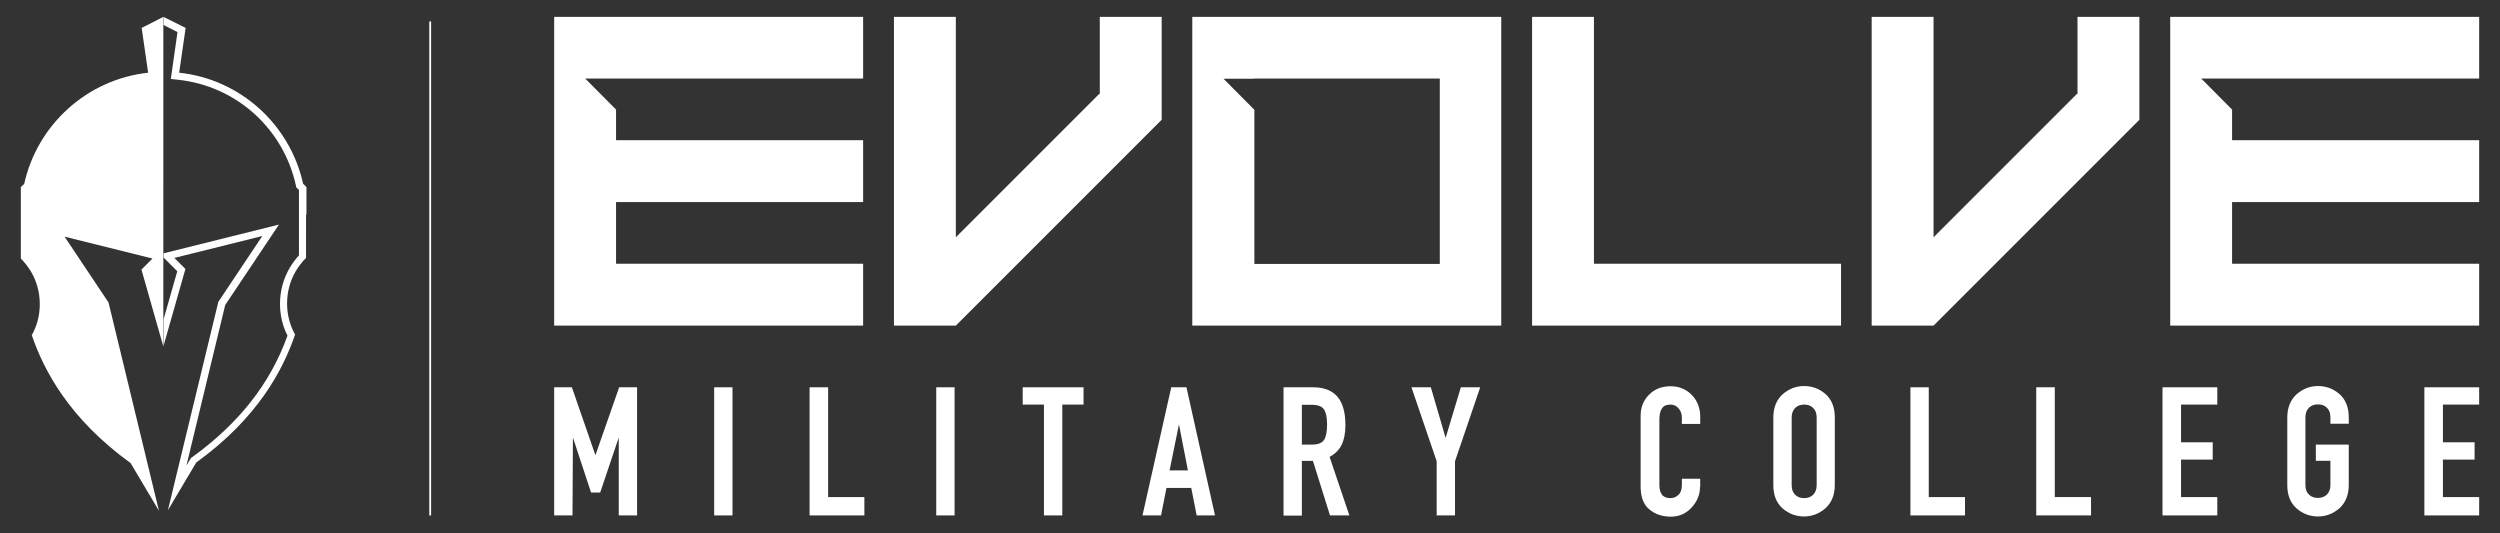
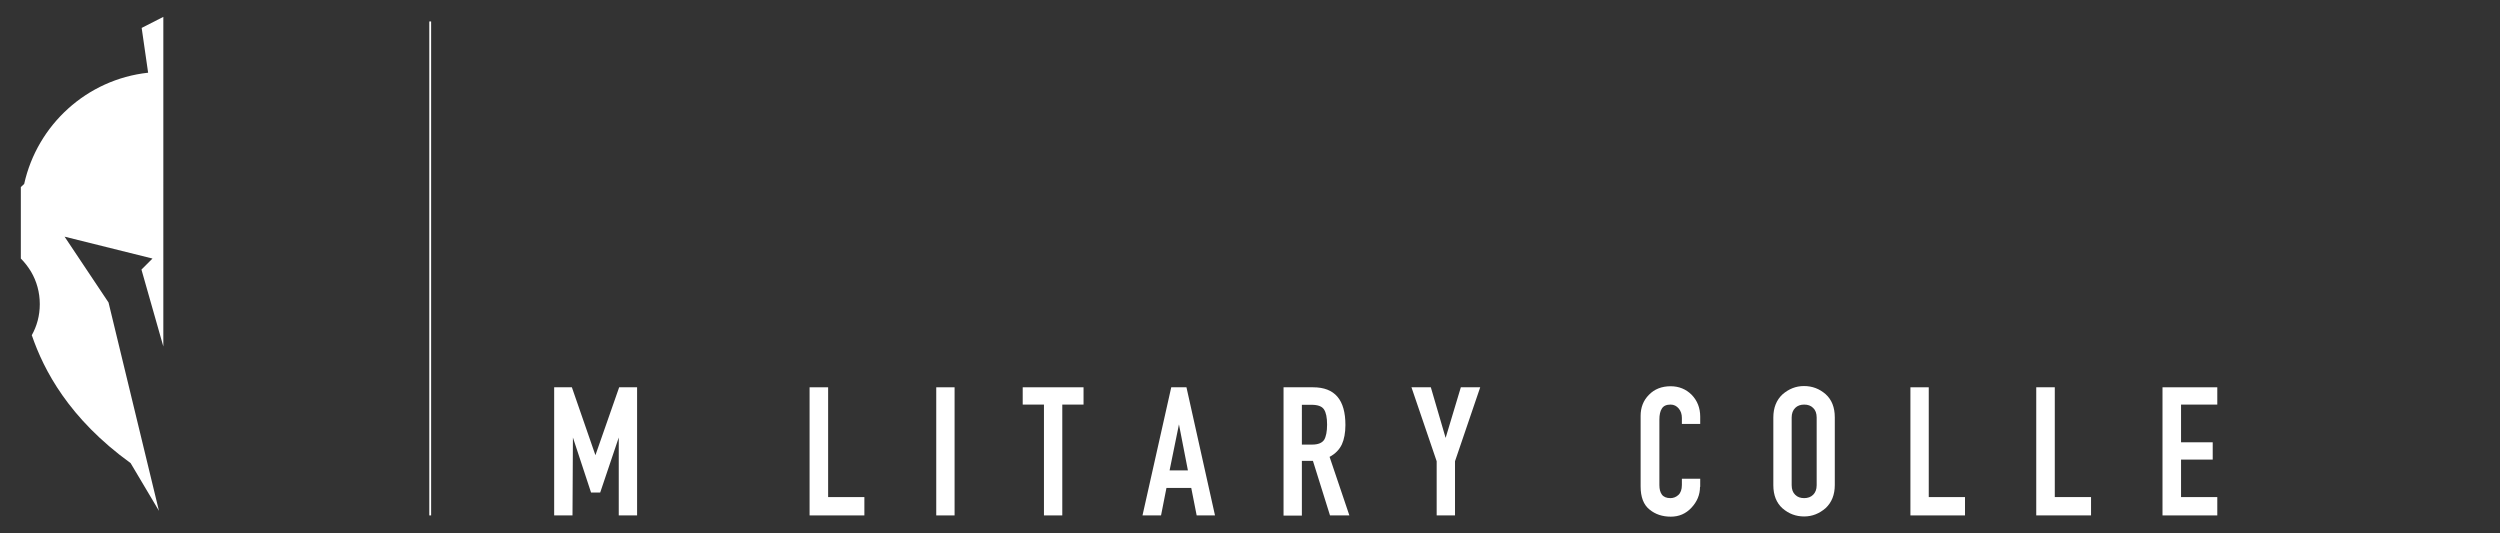
<svg xmlns="http://www.w3.org/2000/svg" id="Layer_1" x="0px" y="0px" viewBox="0 0 1200 256" style="enable-background:new 0 0 1200 256;" xml:space="preserve">
  <rect x="0" y="0" width="1200" height="256" fill="#333333" stroke="none" />
  <style type="text/css"> .st0{fill:#FFFFFF;stroke:#FFFFFF;stroke-width:0.879;stroke-miterlimit:10;} .st1{fill:#FFFFFF;} </style>
  <g>
    <line class="st0" x1="206.5" y1="10.3" x2="206.5" y2="247.4" />
    <g>
      <path class="st1" d="M266,185.9h8.5l11.3,32.6l11.4-32.6h8.6v61.5h-8.8l0-37.4l-8.9,26.4l-4.4,0L275,210l-0.2,37.4H266V185.9z" />
-       <path class="st1" d="M342.8,185.9h8.8v61.5h-8.8V185.9z" />
      <path class="st1" d="M388.7,185.9h8.8v52.7h17.4v8.8h-26.3V185.9z" />
      <path class="st1" d="M449.4,185.9h8.8v61.5h-8.8V185.9z" />
      <path class="st1" d="M501.1,194.2h-10.2v-8.3h29.2v8.3h-10.2v53.2h-8.8V194.2z" />
      <path class="st1" d="M562.2,185.9h7.3l13.7,61.5l-8.8,0l-2.6-13.2h-11.9l-2.6,13.2l-8.9,0L562.2,185.9z M565.9,203.7l-4.5,22.1 h8.8L565.9,203.7z" />
      <path class="st1" d="M616.1,185.9h14.2c10.4,0,15.5,6,15.5,18.1c0,3.7-0.6,6.9-1.7,9.3c-1.2,2.5-3.1,4.5-5.9,6l9.5,28.1l-9.3,0 l-8.2-26.2l-5.3,0v26.3h-8.8V185.9z M624.9,213.4h5c2.8,0,4.7-0.8,5.7-2.3c0.9-1.5,1.4-4,1.4-7.3c0-3.4-0.5-5.8-1.5-7.3 c-1-1.5-3-2.2-6-2.2h-4.6V213.4z" />
      <path class="st1" d="M689.6,221.4l-12.1-35.5l9.3,0l7.1,24.3l7.3-24.3l9.3,0l-12.1,35.5l0,26h-8.8L689.6,221.4z" />
      <path class="st1" d="M816,233.7c0,3.8-1.4,7.1-4.1,10c-2.7,2.9-6,4.3-9.9,4.3c-4,0-7.4-1.1-10.2-3.4c-2.9-2.3-4.3-6-4.3-11.1 v-33.9c0-4,1.3-7.4,4-10.1c2.6-2.7,6.1-4.1,10.4-4.1c4,0,7.4,1.4,10.1,4.1c2.7,2.8,4.1,6.3,4.1,10.5v3.5h-8.8v-2.9 c0-1.8-0.5-3.3-1.5-4.5c-1-1.2-2.3-1.9-3.9-1.9c-2,0-3.4,0.6-4.2,1.9c-0.8,1.2-1.2,3-1.2,5.3v31.4c0,2,0.4,3.5,1.2,4.6 c0.8,1.1,2.2,1.7,4.1,1.7c1.4,0,2.7-0.5,3.8-1.5c1.1-1,1.7-2.6,1.7-4.8v-3h8.8V233.7z" />
      <path class="st1" d="M851.2,200.4c0-4.7,1.5-8.4,4.4-11.1c3-2.6,6.4-4,10.3-4c4,0,7.4,1.3,10.4,3.9c2.9,2.6,4.4,6.3,4.4,11.1v32.5 c0,4.7-1.5,8.4-4.4,11.1c-3,2.6-6.4,4-10.3,4c-4,0-7.4-1.3-10.4-3.9c-2.9-2.6-4.4-6.3-4.4-11.1V200.4z M860,232.9 c0,2,0.6,3.6,1.7,4.6c1.1,1.1,2.5,1.6,4.3,1.6c1.7,0,3.2-0.5,4.3-1.6c1.1-1.1,1.7-2.6,1.7-4.6v-32.5c0-2-0.6-3.6-1.7-4.6 c-1.1-1.1-2.5-1.6-4.3-1.6c-1.7,0-3.2,0.5-4.3,1.6c-1.1,1.1-1.7,2.6-1.7,4.6V232.9z" />
      <path class="st1" d="M917,185.9h8.8v52.7h17.4v8.8H917V185.9z" />
      <path class="st1" d="M977.5,185.9h8.8v52.7h17.4v8.8h-26.3V185.9z" />
      <path class="st1" d="M1038,185.9h26.3v8.3h-17.4v18.1h15.2v8.3h-15.2v18h17.4v8.8H1038V185.9z" />
-       <path class="st1" d="M1097.9,200.4c0-4.7,1.5-8.4,4.4-11.1c3-2.6,6.4-4,10.3-4c4,0,7.4,1.3,10.4,3.9c2.9,2.6,4.4,6.3,4.4,11.1v3.1 h-8.8v-3.1c0-2-0.6-3.6-1.7-4.6c-1.1-1.1-2.5-1.6-4.3-1.6c-1.7,0-3.2,0.5-4.3,1.6c-1.1,1.1-1.7,2.6-1.7,4.6v32.5 c0,2,0.6,3.6,1.7,4.6c1.1,1.1,2.5,1.6,4.3,1.6c1.7,0,3.2-0.5,4.3-1.6c1.1-1.1,1.7-2.6,1.7-4.6v-11.6h-7v-7.8h15.8v19.4 c0,4.7-1.5,8.4-4.4,11.1c-3,2.6-6.4,4-10.3,4c-4,0-7.4-1.3-10.4-3.9c-2.9-2.6-4.4-6.3-4.4-11.1V200.4z" />
-       <path class="st1" d="M1163.7,185.9h26.3v8.3h-17.4v18.1h15.2v8.3h-15.2v18h17.4v8.8h-26.3V185.9z" />
    </g>
    <g>
      <g>
-         <path class="st1" d="M527.9,45.2l-0.2-0.2l-68.9,68.9V8.1h-29.7v148.2h29.2l0,0l0,0h0.5l98.8-98.8V15V8.1h-29.7V45.2z M266,156.3 h148.3v-29.7H295.7V97h118.6V67.3H295.7V52.6l-14.8-14.9h14.8h118.6V8.1H266V156.3z M1190,37.7V8.1h-148.3v148.2H1190v-29.7 h-118.6V97H1190V67.3h-118.6V52.6l-14.8-14.9h14.8H1190z M572.3,156.3h148.3V8.1H572.3V156.3z M602.1,37.7h89v89h-89v-74 l-14.8-14.9H602.1z M997.2,45.2l-0.2-0.2l-68.9,68.9V8.1h-29.7v148.2h29.2l0,0l0,0h0.5l98.8-98.8V15V8.1h-29.7V45.2z M765.1,8.1 h-29.7v148.2h148.3v-29.7H765.1V8.1z" />
-       </g>
+         </g>
    </g>
-     <path class="st1" d="M147.1,103v-7.9l0-5.3l-1.6-1.6C139.2,59.8,115.4,38,86,34.9l3.1-21.5L78.5,8.1V12l6.7,3.4L82,37.9l3.6,0.4 c27.8,3,50.4,23.4,56.4,50.6l0.2,1l1.3,1.3l0,31.4c-1.7,1.8-3.1,3.8-4.4,5.9c-3.1,5.3-4.7,11.3-4.7,17.4c0,5.3,1.2,10.5,3.6,15.2 c-8.2,22.9-23.2,42-45.7,58.3l-0.6,0.4l-2.2,3.6l18.6-77l25.8-38.6l-55.4,13.8v2l6.6,6.6l-6.6,23.1v12.7l10.5-36.9l-5.3-5.3 l42.2-10.5l-21.1,31.6l-24.2,100l13.6-22.9c29.8-21.5,41.7-44.7,47.4-61.3h0.1c-2.5-4.4-3.9-9.6-3.9-15c0-5.7,1.5-11,4.2-15.6 c1.4-2.3,3-4.4,4.9-6.3V103L147.1,103C147.1,103,147.1,103,147.1,103z" />
    <path class="st1" d="M68,13.4l3.1,21.5c-29.4,3.2-53.2,25-59.5,53.4L10,89.8l0,5.3v7.9c0,0,0,0,0,0l0,0v21.1c1.9,1.9,3.5,4,4.9,6.3 c2.7,4.6,4.2,9.9,4.2,15.6c0,5.5-1.4,10.6-3.9,15h0.1c5.7,16.6,17.7,39.8,47.4,61.3l13.6,22.9l-24.2-100l-21.1-31.6l42.2,10.5 l-5.3,5.3l10.5,36.9V87.1v-28V45V34.5V8.1L68,13.4z" />
  </g>
</svg>